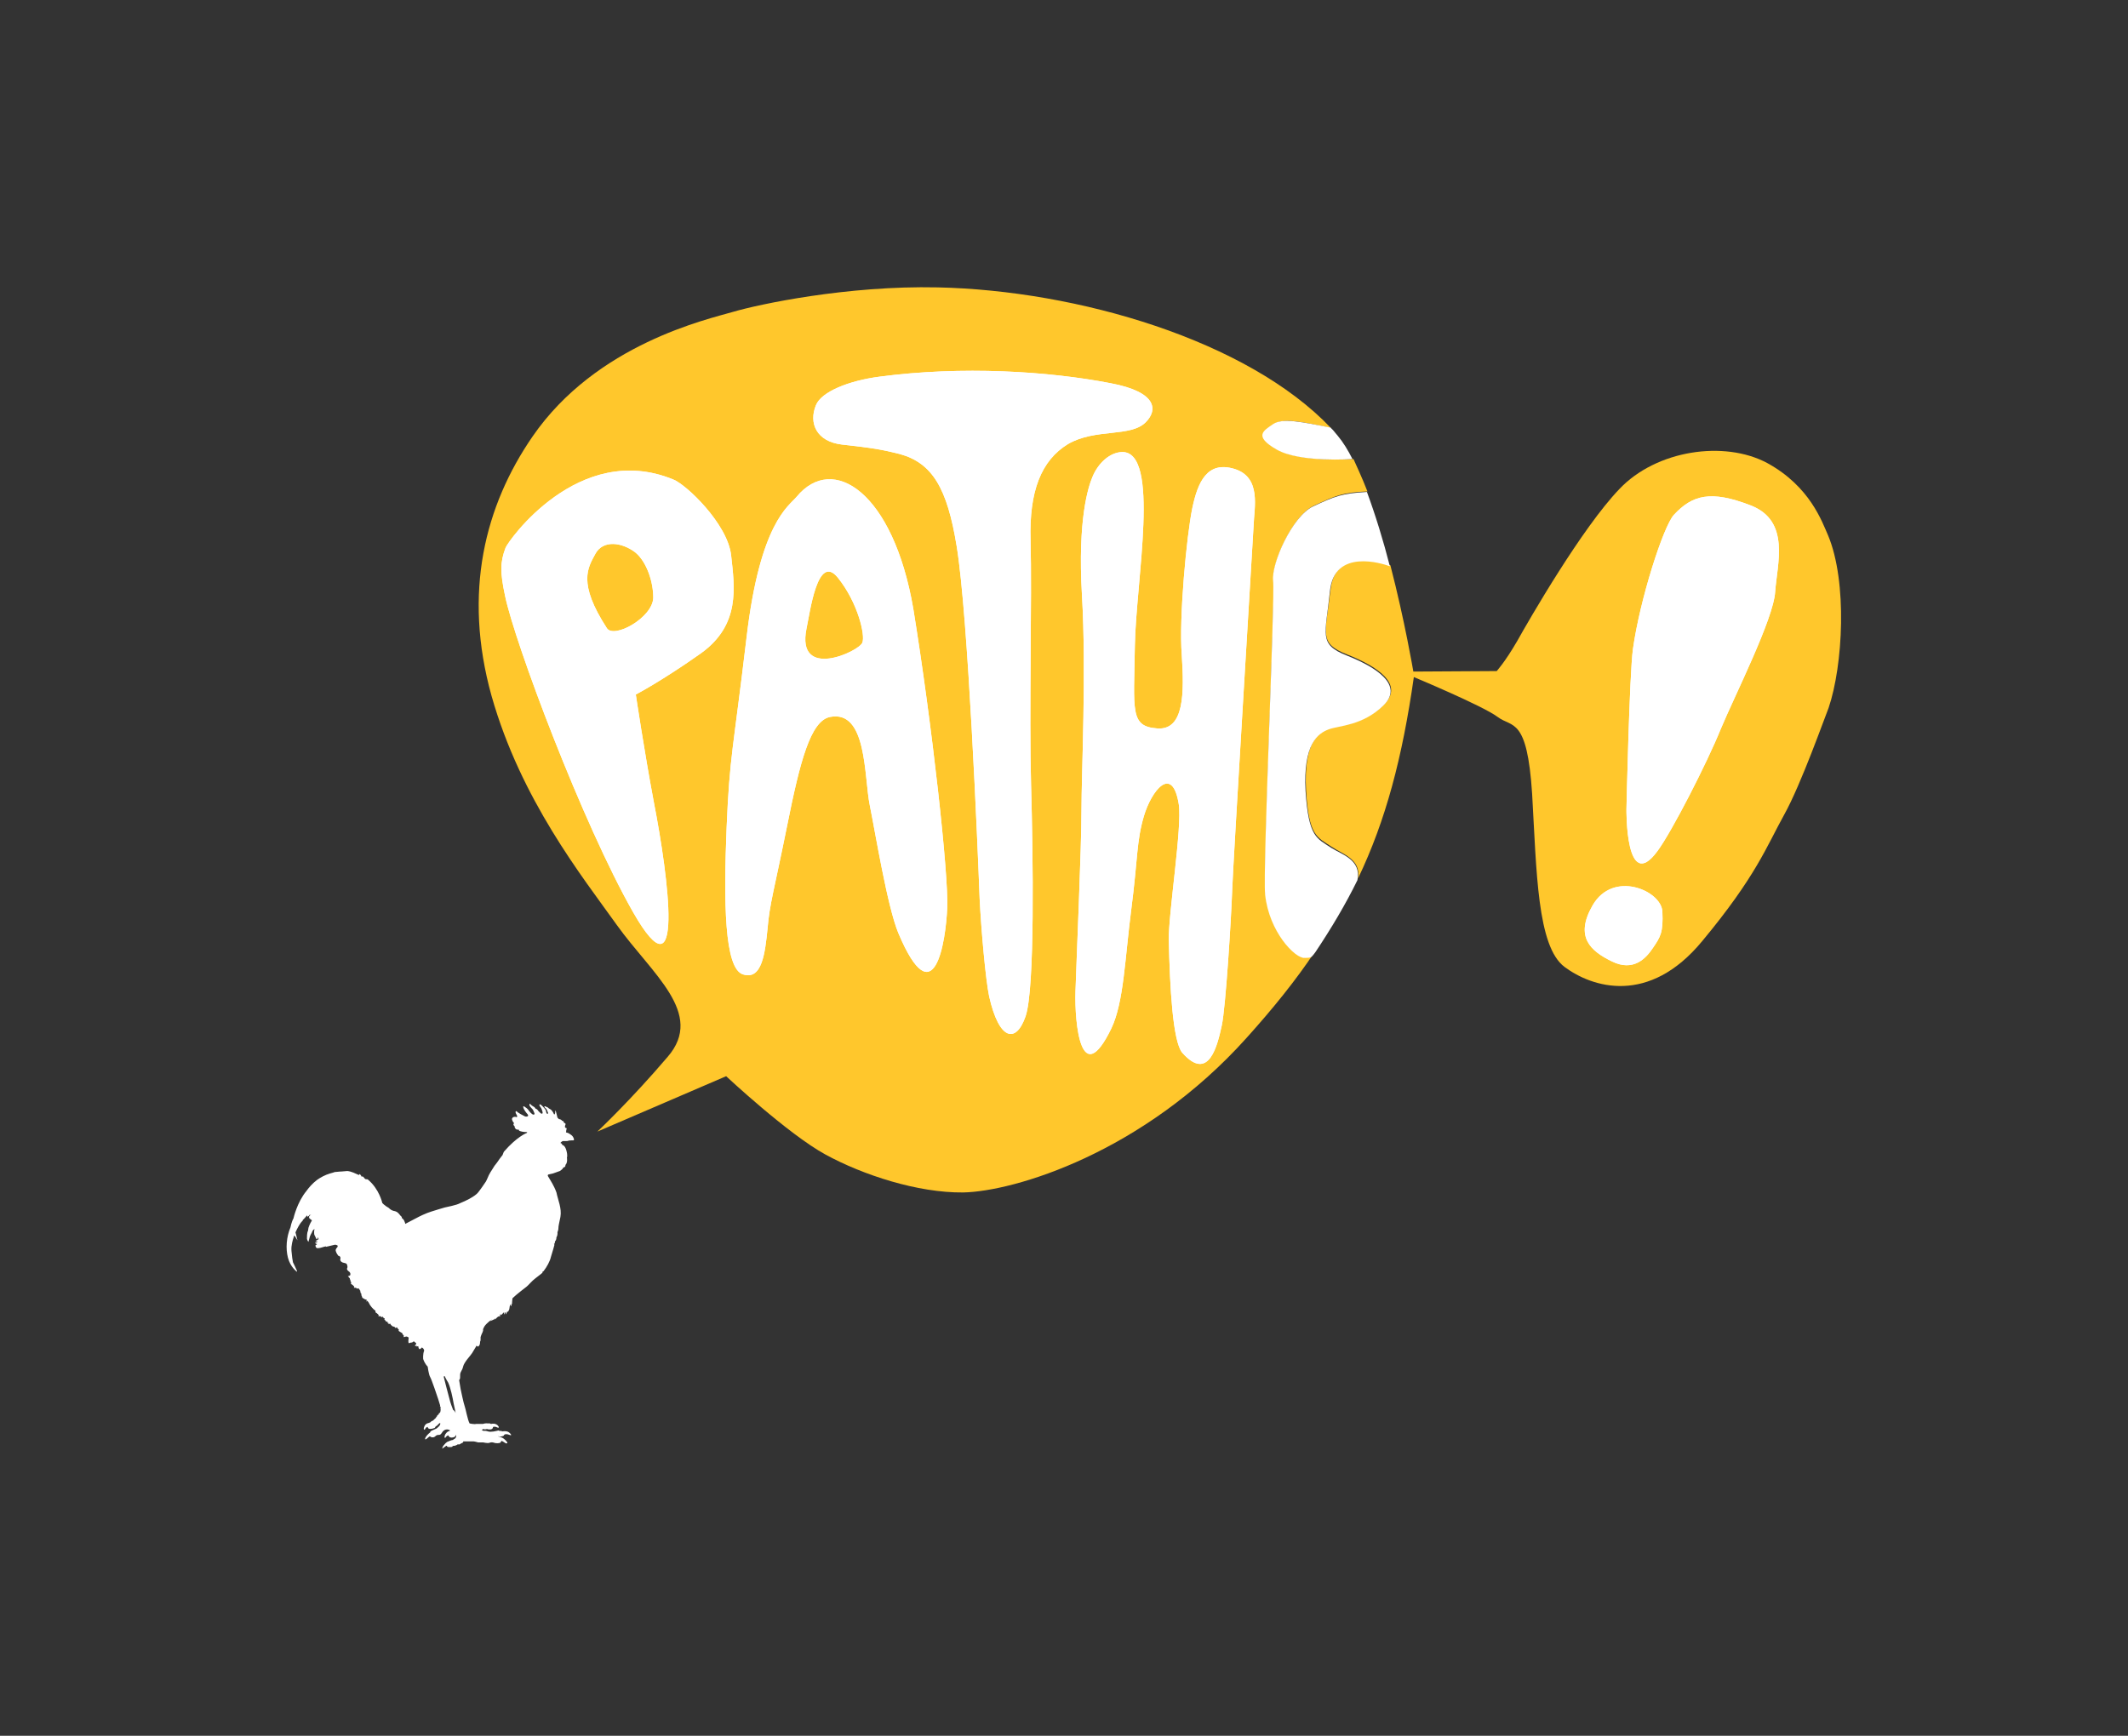
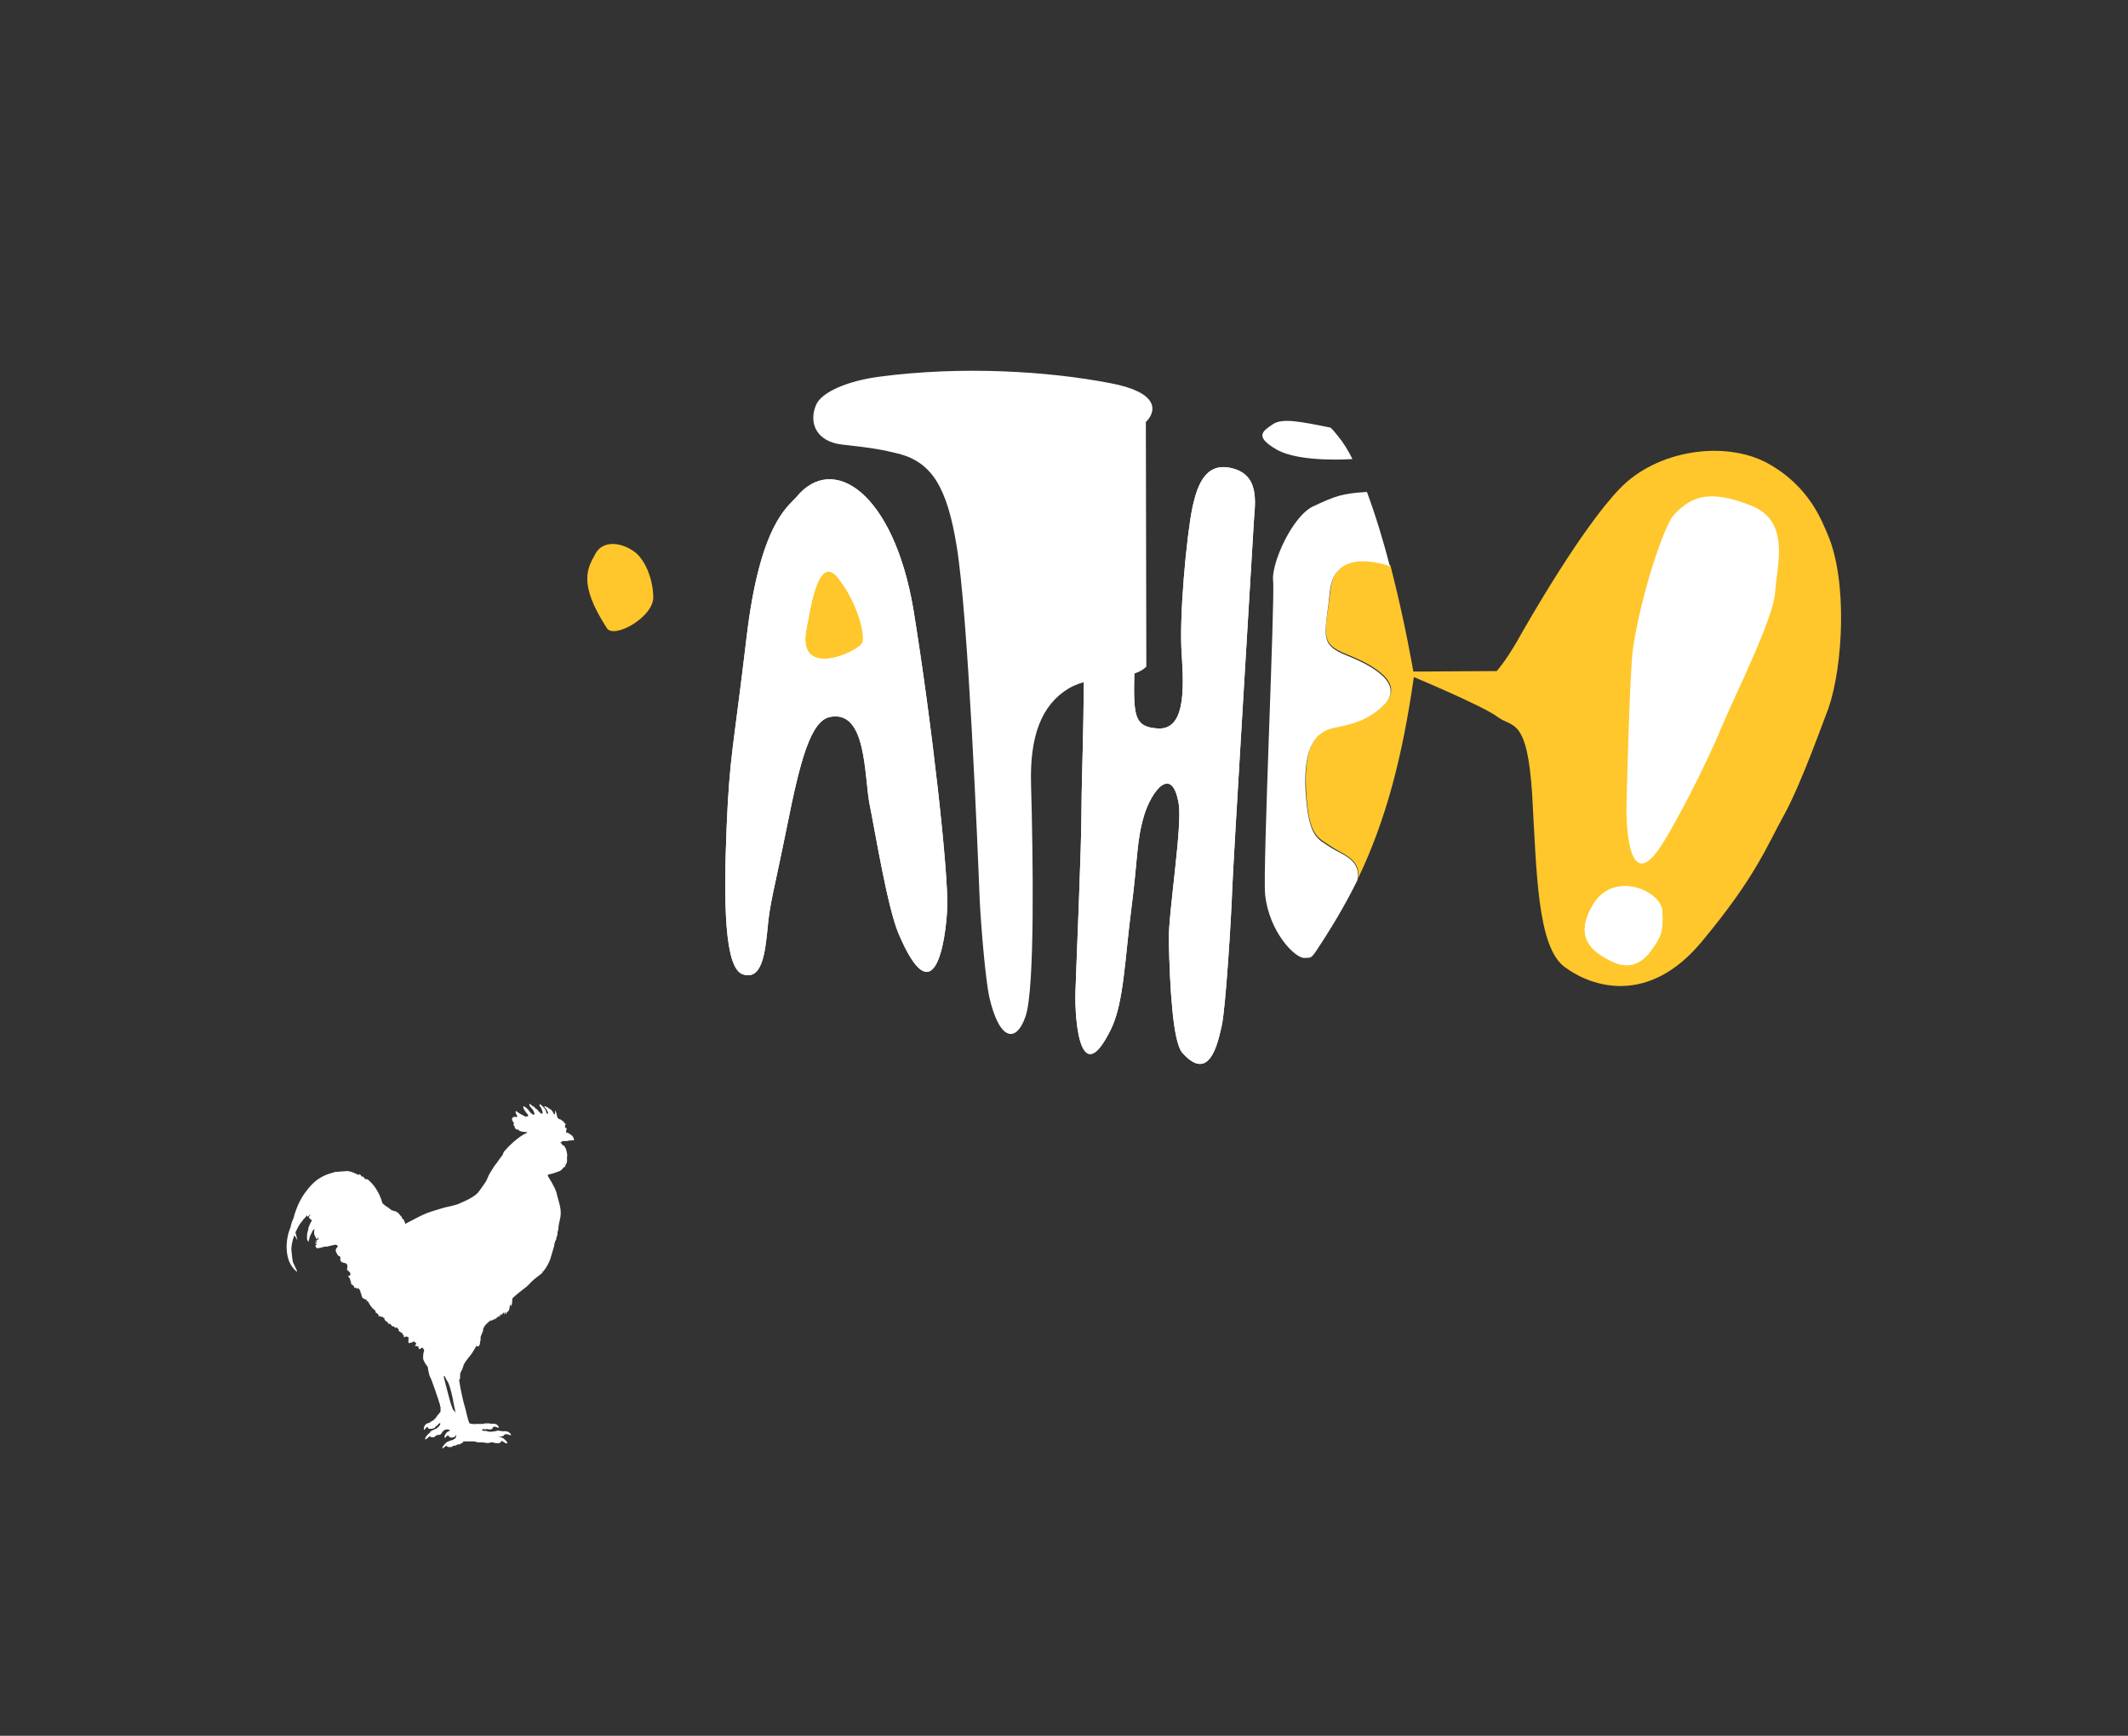
<svg xmlns="http://www.w3.org/2000/svg" id="LOGO" version="1.1" viewBox="0 0 426.4 347.9">
  <rect x="0" y="0" width="426.4" height="347.9" fill="#333333" stroke="none" />
  <defs>
    <style> .st0 { fill: none; } .st1 { fill: #ffc72c; } .st2 { fill: #fff; } </style>
  </defs>
  <g>
-     <path class="st1" d="M261.5,191.9c-1.9.2-7.1-5.2-7.9-12.7-.5-5.1,1.9-59.5,1.6-62.9-.4-3.4,3.8-12.9,8-14.9,4.5-2.1,5.8-2.7,10.8-2.9-.9-2.4-2.8-6.5-2.8-6.5,0,0-10.5.7-15.2-1.9-4.7-2.7-2.6-3.8-.7-5.1,1.9-1.3,5.9-.4,11.4.8-16.7-17.6-50.8-27.6-78.8-28.2-18.2-.4-35.9,3.4-41,4.9-5.1,1.5-27.4,6.4-40.2,25-9.5,13.8-14,31.2-8.2,52,5.9,20.8,18.1,36.1,25.1,45.9,7,9.8,17.7,17.7,10.2,26.4-7.4,8.7-14.1,15-14.1,15l25.8-11.1s12.4,11.6,19.9,15.7c7.5,4.1,18.5,7.7,27.6,7.6,10.2-.2,36.1-7.9,56.8-31,5.4-6,9.9-11.6,13.7-17.3-.9,1.4-.8,1-2,1.2h0Z" />
    <path class="st1" d="M366.3,107.3c-1.2-2.7-3.6-9.8-12.2-14.5-8.6-4.6-22.2-2.6-29.6,5.2-7.5,7.8-18.1,26.2-20.5,30.5-2.5,4.3-4.1,6-4.1,6l-16.7.1s-1.7-10.1-4.6-21.3h0c-1.7-.6-11.1-3.6-12,4.9-1,8.9-2.5,10.7,3.4,13,5.8,2.3,11.5,5.9,7.3,10s-8.9,4.1-11,4.8-5.1,2.8-4.6,12.3c.5,9.4,2.3,9.5,5.1,11.4,2.2,1.5,6,2.5,5.3,6.4h0c5.6-11.7,8.9-24.3,11.2-40.4,0,0,13.9,5.8,16.8,8s5.9-.1,6.9,15.4c.9,15.6,1,30.6,6.5,34.7,5.5,4.1,16.9,7.8,27.6-5.2,10.8-13,12.9-19,16.4-25.3,3.4-6.1,8.2-19.7,8.9-21.4,2.9-8.5,3.8-25.3-.1-34.6h0Z" />
  </g>
  <g>
    <path class="st2" d="M115,228.3c-.1-.4-.3-.7-.8-1-.4-.3-.7-.3-.7-.3l-.1-.1c.1-.2,0-.2.1-.5s0-.3,0-.3c0,0-.3,0-.3-.3s.2-.4.1-.6c-.1-.2-.2,0-.3-.2-.1-.4-.2-.3-.2-.3l-.2-.1c-.2-.3-.6-.3-.6-.3l-.3-.3c-.2-.7-.3-1.4-.4-1.4s0,.3-.1.6-.2.1-.2.1c-.5-1.1-.9-1-1.1-1.2-.1-.2-.2-.1-.5-.3s-.5,0-.1.3c.3.2.4.7.5.9s-.1.3-.2.2c-.2-.1-.1-.4-.3-.8-.3-.4-1.1-1.3-1.2-1s.3.4.5,1.1c.3.8,0,.7-.1.7s-.2-.1-.6-.5c-.3-.5-.6-.5-.6-.5-.1-.3-.4-.4-.7-.6-.3-.2-.4-.5-.5-.3-.1.1,0,.4.4.8.4.4.3.4.5.8.2.4.1.5-.1.5-.3,0-.8-.6-1-.9-.2-.3-.5-.5-.8-.7s-.3,0-.2.3c.1.3.5.9.8,1.2.3.4,0,.5-.3.5-.2,0-.5-.2-.5-.2-.4-.2-.7-.37-.9-.5-.2-.1-.6-.5-.6-.4-.1.1-.2.2.1.7.3.5,0,.5,0,.5-.5-.2-1,.1-.9.5s.4.7.4.7l-.1.2c-.1.2.2.4.2.4,0,.2.1.6.5.7.7,0,.1.1.6.3s1.4.2,1.4.2c.1.1-.1.2-.1.2,0,0-1.9.7-4.5,3.7-.1.1-.2.5-.3.7-.4.5-.7.9-1.1,1.5-.2.3-.5.6-.6.8-.5.8-1,1.5-1.3,2.3-.1.2-.3.7-.4.8-1,1.5-1.5,2.1-1.5,2.1,0,0-.6.9-3.5,2.1-.6.3-1,.4-1.8.6-1,.2-1.8.4-2.7.7-.9.3-1.8.5-3.1,1.1-.9.4-2.3,1.2-3.5,1.8,0,0,0-.2-.2-.6,0-.1-.1-.2-.2-.3,0-.1-.1-.1-.2-.2-.1-.1-.1-.2-.1-.3-.1-.1-.2-.2-.3-.3-.3-.4-.6-.8-1.3-.9-.1,0-.2-.1-.3-.1l-.2-.1c-.2-.1-.4-.3-.5-.4-.9-.5-1.3-1-1.3-1,0,0-.6-2.8-2.9-4.7-.1-.1-.4,0-.5-.1-.2-.1-.3-.4-.5-.5h-.3v-.1l-.3-.4-.2.2c-.7-.3-1.4-.7-2.3-.8l-1.2.1c-.5,0-.9.1-1.3.1-.3.1-.6.2-1,.3-1,.3-1.9.8-2.6,1.3-.9.7-1.6,1.5-2.1,2.2-1.9,2.3-2.6,5.5-2.6,5.5-.4.7-.6,1.8-.6,1.8-.8,1.9-1,4.2-.5,6.1.5,1.9,1.8,2.8,1.8,2.8v-.2c-.2-.5-.8-1.7-.8-1.7-.1-.5-.2-1.1-.3-2.3-.1-1.1.3-2.3.4-2.6.1-.4.2-.5.2-.5.2.3.6,1,.6,1-.1-.5-.4-1.6-.4-1.6.9-2,1.5-2.4,1.5-2.4v-.1c-.1-.1-.2-.1-.2-.1.2.1.3,0,.3,0,.4-.4.7-.8.7-.8.1.2.2.3.2.3l.1-.2h.1l.1-.2h.2l.2-.1c-.4.2-.5.5-.5.5l.1.3.4.3.1.1c-.5.8-.7,1.5-.7,1.5,0,.2-.1.6-.1.6-.2.4-.2,1.2-.2,1.6.1.4.3.6.3.6,0,0,.2-.7.3-1.1.1-.3.2-.4.4-.8.1-.4.4-.6.4-.6l.1-.1c0,.2-.2,1,.1,1.4.2.4.3.7.4.7s.2-.4.2-.4c0,0,.1.1.1.2v.2c-.6.3-.6.4-.6.4h.2c.5,0,0,.2,0,.2-.3.1-.3.2-.3.2h.2v.1h.2v.1l-.3.2c.1.7.4.6,1,.5.6-.2,1.1-.3,1.1-.3v.1s1.3-.3,1.7-.4c.4-.1.7.2.7.2-.1.1-.1.3-.1.3-.2.1-.3.4-.3.4,0,0-.1.1,0,.4.1.4.5.9.5.9.3,0,.5.3.4.6s.1.7.7.8.6.3.6.3c.2.4.1.7.1.7-.3.4.4.8.4.8.4.4.1.8.1.8l-.1-.1v.2l-.1-.2v.2l-.2-.1c.2.4.4.5.4.5v.2l.1.1v.1c.1.2,0,.2,0,.2.3.2.1.5.1.5.5.3.7.6.7.6l-.1.2h.4l.3.2.2-.1.2.2.1.2.1.1v.2c.1.1,0,.2,0,.2.3.1.2.5.2.5.1.1.2.5.2.5l.5.3.3.1h.1l-.1.4.2-.2.3.4c.3.7.9,1.3,1.2,1.5.3.2.1.4.1.4.5.3.7.6.7.6l-.1.2h.4l.3.2.2-.1.2.3h.2l-.1.2.4.5h.3l-.1.2.3.1-.1.2.4-.1.1.2.3.3.3.1h.1l.3.3.2-.2.3.4.2.2-.2.1c.1.1.8.5.8.5l.1.3.2.1v.4s.1,0,.4-.1.6.2.6.2c-.2,1.3.1,1.1.1,1.1l.3-.1c.5,0,.6-.3.6-.3.1.2.5.3.5.5s-.3.4-.3.4l.3.1.1-.1v.2l.3-.1c.1.7.3.6.3.6,0,0,.3-.1.4-.3.1-.1.4.3.4.3l.1.3c-.3.7-.2,1.7-.2,1.7.4,1.1.9,1.5.9,1.5,0,0,.2,1.6.5,2.1s1.4,3.8,1.6,4.4.4,1.3.4,1.3c0,0-.1.2,0,.2s.1.2.1.2c-.1.2,0,.2,0,.3s0,.7-.2.8c-.2,0-.2.3-.2.3-.4.2-.3.3-.3.3,0,.1-.2.2-.2.2v.1s-.1.2-.2.2c-.1.1-.4.4-.4.4l-.2.1-.2.1-.1.1-.1.1h-.1l-.1.1h-.1c-.5.1-.8.4-.9.8-.2.4,0,.8.2.4s.5-.4.5-.4c0,0,0,.4.5.4s.8-.2.9-.2c.1-.1.2-.3.2-.3.1-.1.2-.1.2-.1.2-.2.3-.3.5-.5l.2-.1s.1.3-.1.5c-.1.2-.6.6-.6.6-.5.2-.8.4-.9.4s-.4.3-.4.3v.1c-.3.2-.9.8-1,1.2-.1.4.3.1.5-.1s.4-.3.4-.3h.1c.1.2.7.3,1,0s.5-.3.7-.3.4,0,.7-.5c.3-.5.7-.6,1-.6s.6.2.6.2l-.1.1c-.5.1-.9.6-1,1s.1.5.2.3.4-.4.5-.4.1.1.1.1c.1.3.5.4.9.3s.5-.3.5-.4l.1-.1v.4c0,.1-.3.4-.3.4-.3.1-.3.2-.3.2-.6.1-.6.2-.7.2s-.2.1-.2.1c-.5.1-.8.6-1,.8-.2.2-.4.8-.2.6.3-.2.7-.5.7-.5.2-.1.1.1.3.2.3.1.9,0,.9,0,.1-.2.2-.2.2-.2.6,0,.9-.3.9-.3h.4l.3-.2c.6-.2.4-.4.4-.4h2.1c.2,0,.9.2.9.2h1s.9.2,1.2.1c.5-.2.8-.1,1.1,0,.3.1,1.1.1,1.2-.1s.2-.3.2-.3c.4.1.7.5,1,.5.4,0,0-.5-.5-.9s-1.2-.5-1.2-.5h0c.2-.1.1.1.7,0s.5-.3.5-.3c.2-.2.6-.2,1.1,0s.4-.1-.1-.5-1.4-.2-1.4-.2l-.1-.1h-.4l-.2-.1c-.4.1-1.5.4-2.1.2-.6-.2-.9-.1-.9-.1l-.4-.2c.2,0,.3-.2.3-.2.4.2.8,0,.8,0,0,0,0,.1.6.1s.6-.5.6-.5c.2-.1.6,0,.6,0,.8.4.5-.1.5-.1-.5-.8-1.5-.5-1.5-.5-.4-.2-.5-.1-.5-.1-.7-.1-1.1.1-1.1.1h-1.4c-.4.1-1.3-.1-1.3-.1-.4-.7-.8-3-1-3.5s-.8-3.4-.8-3.4l-.3-1.8c.2-.2.2-.3.2-1s.4-.8.6-1.7c.2-.9,1.5-2.2,1.8-2.7s.9-1.5.9-1.5c.2.3.4.2.5,0,.2-.2.2-.6.2-.8.1-.1.1-.4.1-.4v-.5c.1-.4.4-1,.4-1l.1-.3v-.2s-.1,0,.3-.7c.4-.6,1.5-1.4,1.5-1.4l-.4.4c.2-.1.9-.4.9-.4l.2-.2-.1.3c.8-1,1-.6,1-.6v-.4c.1-.2.2.1.2.1.3-.3.6-.6.6-.6v.4h.1c0-.3.2-.4.2-.4.1.2,0,.5,0,.5l.1-.2v.1c.1-.1.2-.5.2-.5h.2s.3-.4.3-.8c0-.3.2-.7.2-.7,0,.3.2.4.2.4v-.5l.1.1c0-.6.1-1.2.1-1.2.7-.7,2.8-2.3,2.8-2.3.5-.4,1-1.1,1.8-1.7s1.4-1.1,1.4-1.1v-.2l.2-.1c.7-.9,1.3-2,1.5-2.9.3-.9.7-2.4.7-2.4l-.1-.2c.3,0,.1-.5.3-.6.2-.2.2-.7.2-.7.3-.5.2-1,.2-1,.1-.2.2-.6.2-.9s.1-.8.4-2.2c.3-1.7-.5-3.4-.8-4.9-.5-1.4-1.2-2.4-1.6-3.1-.3-.4,0-.5,0-.5l.9-.2,1.4-.5s.3-.2.5-.4c.1-.2.2-.3.2-.3.5-.1.4-.5.4-.5.5-.5.3-1.5.3-1.5,0,0,.2-.3-.1-1.4-.3-1.1-.8-1.1-.8-1.1l-.1-.2c-.1-.2-.3-.2-.3-.2.1-.2.2-.2.3-.3.1-.1.2-.1.2-.1h.6c.3,0,.4,0,.6-.1.8-.1,1.1.1,1-.3M90.8,282.6c-.2-.6-.3-.7-.6-1.7-.3-1-1.3-5-1.3-5l.2-.1c.2.5.7,1.3.7,1.3.5,1.1.9,3,1.1,4.2.3,1.3.4,1.9.4,1.9-.2-.5-.5-.6-.5-.6" />
-     <path class="st2" d="M146.5,111.3c-.7-6.3-9-14.2-11.6-15.2-19-7.8-33.2,12.5-33.6,13.7-1.1,2.9-1.1,4.9-.1,9.6,1.9,9.3,15.5,45.6,25.7,63.5,10.3,18,7.1-6.8,4.1-22.2-1.9-10.1-3.6-21.5-3.6-21.5,0,0,5.2-2.7,13.1-8.3,7.9-5.7,6.7-13.2,6-19.6" />
    <path class="st2" d="M159.6,99.6c-1.6,1.9-7.3,5.2-10,28.1-2.7,22.8-3.4,23.7-4,38.1-.6,14.8-.5,28.4,3.3,29.5,3.8,1.2,4.4-4.3,4.9-9.2.4-4.9,1.3-7.6,3.9-20.5,2.6-13,4.7-21.1,8.6-21.9,7.5-1.5,6.8,12,8,17.8,1.1,5.4,3.5,20.2,5.7,25.5,7.2,17.1,9.5,1.7,9.8-5,.3-6.6-3-36.6-6.8-60-4-23.3-16.1-31.3-23.4-22.4" />
-     <path class="st2" d="M229.6,84.6c2.3-2.3,2.5-6-7.1-7.8-12.4-2.4-29.7-3.5-46.3-1.3-6.1.8-11.6,3-12.7,5.7-1.5,3.6.1,7.3,5.2,7.9,6.3.7,8,1,11.6,1.9,6.5,1.8,9.5,6.8,11.4,18.5,2.3,14,4.2,60.2,4.6,70.7.3,6.1,1.2,16.2,1.9,19.5,2,8.9,5.4,9.5,7.3,4,1.9-5.5,1.5-32.2,1.1-46.4s.2-37.5-.1-49c-.3-9.8,2.1-16,7.5-19.3,5.5-3.2,12.6-1.3,15.6-4.4" />
    <path class="st2" d="M247.4,94c-5.5-1.7-7.4,2.6-8.5,7.9s-2.7,21.9-2.1,29.4c.5,7.6.5,15.1-4.9,14.7-5.5-.4-4.7-3.4-4.5-16.6.2-12.8,5.2-39-2.6-38.8-2.5.1-4.8,2.3-5.9,5-.8,1.9-3,8.4-2.1,23.7.9,15.3-.1,35.7-.1,43.2s-1,29.8-1.2,36.2,1.1,20,7.2,7.4c2.5-5.3,2.7-14,4-24s1-13.4,2.5-18.5,5.7-10.5,7-2.4c.7,4.5-2.1,22-2,27.2.2,9.4.8,20.4,2.7,22.6,5.4,6.1,7.1-1.8,7.9-5.4.8-3.6,1.9-21.5,2.1-27.2.2-5.7,3.9-66.1,4.3-73.2.1-3.4,1.6-9.5-3.8-11.2" />
    <path class="st2" d="M319.1,181.5c-3.6,6.3-.4,9.1,3.9,11.2,4.3,2.1,6.8-.6,8.2-2.7,1.5-2.2,2.1-3.1,1.9-7.3s-9.9-8.4-14-1.2" />
    <path class="st2" d="M350.8,101.3c-8-3.1-11.7-2.1-15.4,1.9-2.1,2.3-6.8,16.9-8.2,26.9-.7,5.1-1.3,32.1-1.3,32.1,0,0-.2,17.1,6.2,8.4,2.9-3.9,10-17.8,12.7-24.5,2.8-6.7,10.6-22.1,10.9-27.5.4-5.6,3.1-14.2-4.9-17.3" />
    <path class="st1" d="M161.6,126c-2.1,10.4,10.5,4.6,11.2,2.8.6-1.5-.9-8-4.9-13-4.1-5.1-5.6,7-6.3,10.2" />
    <path class="st1" d="M127.4,110.8c-2.8-2.2-6.6-2.6-8.1.2-1.5,2.8-3.6,5.8,2.3,14.9,1.4,2.2,9.2-2.1,9.3-6.1,0-3.2-1.3-7.1-3.5-9" />
  </g>
  <rect class="st0" y="0" width="426.4" height="347.9" />
  <path class="st2" d="M255.1,85c-1.9,1.3-4,2.4.7,5.1s15.2,1.9,15.2,1.9h0c-.9-1.8-1.9-3.4-2.9-4.6-.3-.4-.7-.8-1-1.2-.3-.3-.5-.5-.5-.5-5.6-1.1-9.6-2-11.5-.7" />
-   <path class="st2" d="M229.6,84.6c2.3-2.3,2.5-6-7.1-7.8-12.4-2.4-29.7-3.5-46.3-1.3-6.1.8-11.6,3-12.7,5.7-1.5,3.6.1,7.3,5.2,7.9,6.3.7,8,1,11.6,1.9,6.5,1.8,9.5,6.8,11.4,18.5,2.3,14,4.2,60.2,4.6,70.7.3,6.1,1.2,16.2,1.9,19.5,2,8.9,5.4,9.5,7.3,4,1.9-5.5,1.5-32.2,1.1-46.4s.2-37.5-.1-49c-.3-9.8,2.1-16,7.5-19.3,5.5-3.2,12.6-1.3,15.6-4.4" />
+   <path class="st2" d="M229.6,84.6c2.3-2.3,2.5-6-7.1-7.8-12.4-2.4-29.7-3.5-46.3-1.3-6.1.8-11.6,3-12.7,5.7-1.5,3.6.1,7.3,5.2,7.9,6.3.7,8,1,11.6,1.9,6.5,1.8,9.5,6.8,11.4,18.5,2.3,14,4.2,60.2,4.6,70.7.3,6.1,1.2,16.2,1.9,19.5,2,8.9,5.4,9.5,7.3,4,1.9-5.5,1.5-32.2,1.1-46.4c-.3-9.8,2.1-16,7.5-19.3,5.5-3.2,12.6-1.3,15.6-4.4" />
  <path class="st2" d="M247.4,94c-5.5-1.7-7.4,2.6-8.5,7.9s-2.7,21.9-2.1,29.4c.5,7.6.5,15.1-4.9,14.7-5.5-.4-4.7-3.4-4.5-16.6.2-12.8,5.2-39-2.6-38.8-2.5.1-4.8,2.3-5.9,5-.8,1.9-3,8.4-2.1,23.7.9,15.3-.1,35.7-.1,43.2s-1,29.8-1.2,36.2,1.1,20,7.2,7.4c2.5-5.3,2.7-14,4-24s1-13.4,2.5-18.5,5.7-10.5,7-2.4c.7,4.5-2.1,22-2,27.2.2,9.4.8,20.4,2.7,22.6,5.4,6.1,7.1-1.8,7.9-5.4.8-3.6,1.9-21.5,2.1-27.2.2-5.7,3.9-66.1,4.3-73.2.1-3.4,1.6-9.5-3.8-11.2" />
  <path class="st2" d="M319.1,181.5c-3.6,6.3-.4,9.1,3.9,11.2,4.3,2.1,6.8-.6,8.2-2.7,1.5-2.2,2.1-3.1,1.9-7.3s-9.9-8.4-14-1.2" />
-   <path class="st2" d="M350.8,101.3c-8-3.1-11.7-2.1-15.4,1.9-2.1,2.3-6.8,16.9-8.2,26.9-.7,5.1-1.3,32.1-1.3,32.1,0,0-.2,17.1,6.2,8.4,2.9-3.9,10-17.8,12.7-24.5,2.8-6.7,10.6-22.1,10.9-27.5.4-5.6,3.1-14.2-4.9-17.3" />
  <path class="st2" d="M183,122c-4-23.3-16.1-31.3-23.4-22.4-1.6,1.9-7.3,5.2-10,28.1-2.7,22.8-3.4,23.7-4,38.1-.6,14.8-.5,28.4,3.3,29.5,3.8,1.2,4.4-4.3,4.9-9.2.4-4.9,1.3-7.6,3.9-20.5,2.6-13,4.7-21.1,8.6-21.9,7.5-1.5,6.8,12,8,17.8,1.1,5.4,3.5,20.2,5.7,25.5,7.2,17.1,9.5,1.7,9.8-5,.3-6.6-3-36.6-6.8-60ZM172.8,128.8c-.7,1.8-13.3,7.6-11.2-2.8.7-3.2,2.2-15.3,6.3-10.2,4,5,5.5,11.5,4.9,13Z" />
-   <path class="st2" d="M146.5,111.3c-.7-6.3-9-14.2-11.6-15.2-19-7.8-33.2,12.5-33.6,13.7-1.1,2.9-1.1,4.9-.1,9.6,1.9,9.3,15.5,45.6,25.7,63.5,10.3,18,7.1-6.8,4.1-22.2-1.9-10.1-3.6-21.5-3.6-21.5,0,0,5.2-2.7,13.1-8.3,7.9-5.7,6.7-13.2,6-19.6ZM121.6,125.9c-5.9-9.1-3.8-12.1-2.3-14.9s5.3-2.4,8.1-.2c2.2,1.9,3.5,5.8,3.5,9-.1,4-7.9,8.3-9.3,6.1Z" />
  <rect class="st0" y="0" width="426.4" height="347.9" />
  <path class="st2" d="M266.7,169.9c-2.8-1.9-4.5-2-5.1-11.4-.5-9.4,2.5-11.5,4.6-12.3s6.8-.7,11-4.8-1.5-7.7-7.3-10-4.3-4.1-3.4-13c.9-8.5,10.4-5.5,12-4.9-1.3-5.1-2.9-10.3-4.6-14.9-5,.3-6.3.8-10.8,2.9-4.2,2-8.4,11.5-8,14.9s-2.1,57.8-1.6,62.9c.8,7.5,6,12.8,7.9,12.7,1.2-.1,1.2.2,2.2-1.2,3.2-4.8,6-9.5,8.4-14.4.8-4.1-3.1-5.1-5.3-6.5" />
</svg>